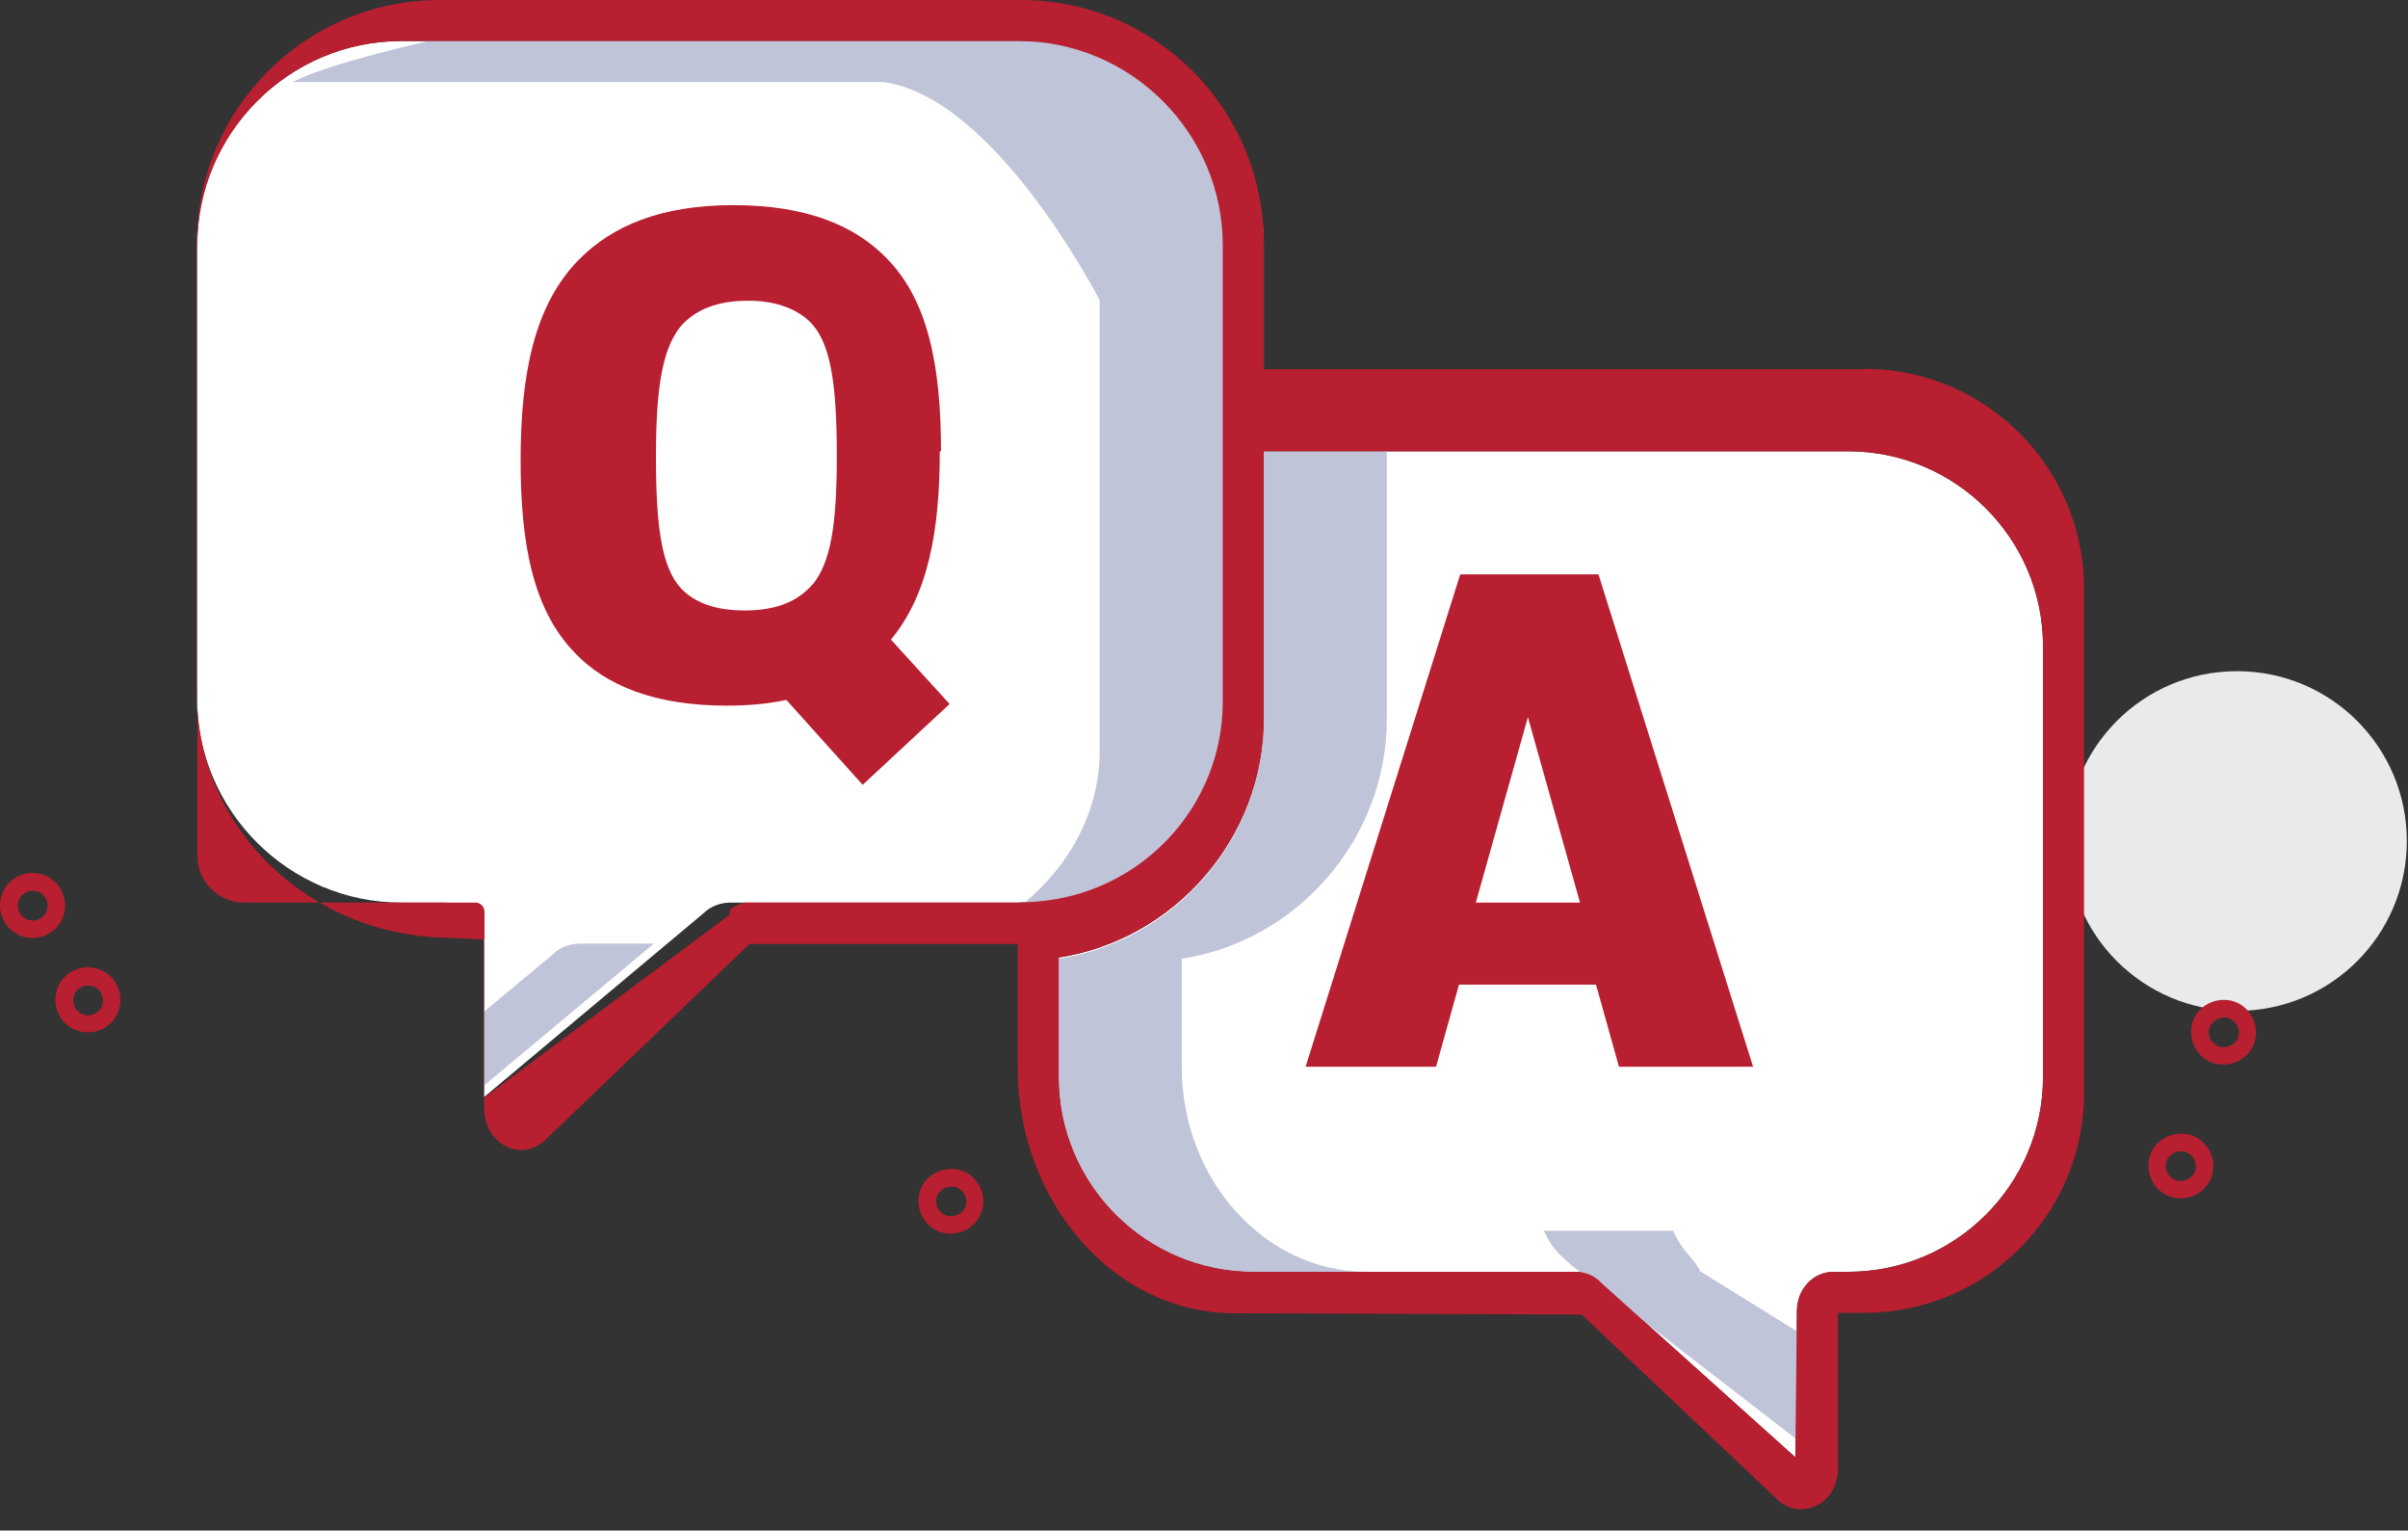
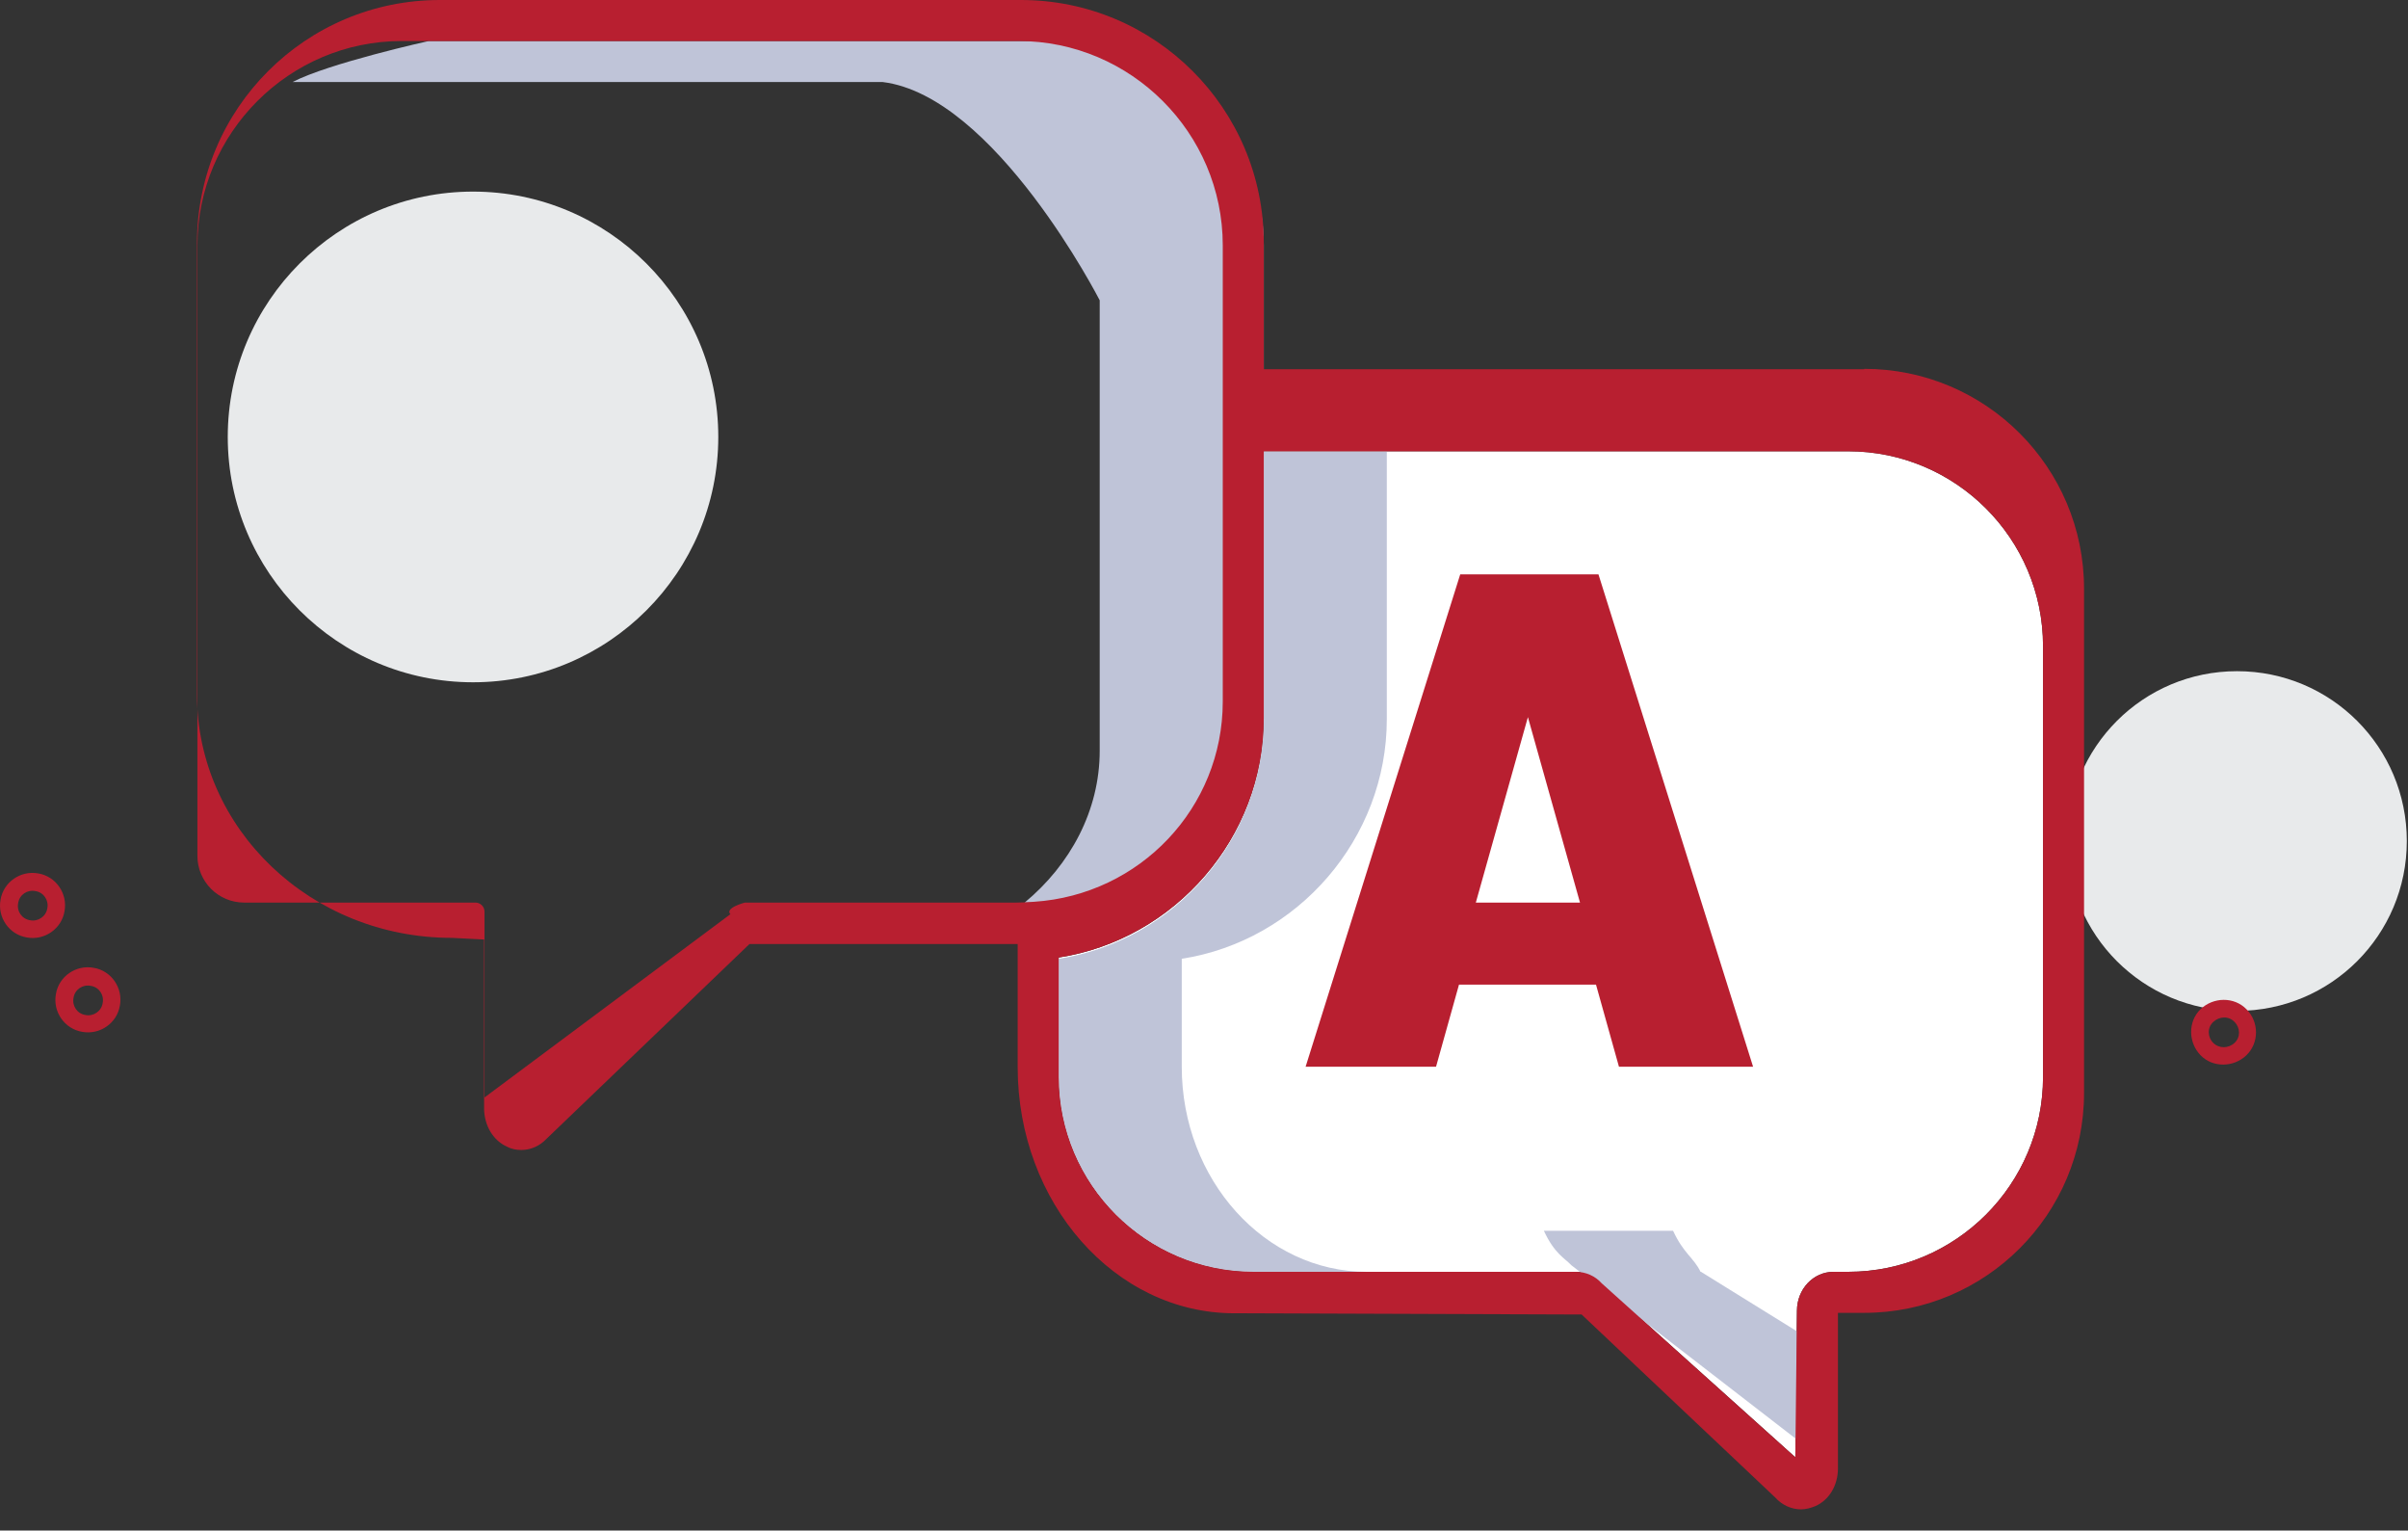
<svg xmlns="http://www.w3.org/2000/svg" width="96" height="61" viewBox="0 0 96 61" fill="none">
  <rect x="0" y="0" width="96" height="61" fill="#333333" stroke="none" />
  <path d="M18.858 7.636C24.254 7.636 28.636 12.018 28.636 17.414C28.636 22.81 24.254 27.192 18.858 27.192C13.462 27.192 9.08 22.81 9.08 17.414C9.08 12.018 13.462 7.636 18.858 7.636Z" fill="#E8EAEB" />
  <path d="M89.184 26.75C92.928 26.75 95.953 29.775 95.953 33.52C95.953 37.264 92.928 40.289 89.184 40.289C85.439 40.289 82.415 37.264 82.415 33.52C82.415 29.775 85.439 26.75 89.184 26.75Z" fill="#E8EAEB" />
  <path d="M3.734 38.572C4.437 38.687 4.911 39.373 4.78 40.076C4.666 40.779 3.979 41.254 3.276 41.123C2.573 41.008 2.098 40.322 2.229 39.618C2.344 38.915 3.03 38.441 3.734 38.572ZM3.407 40.452C3.717 40.518 4.044 40.305 4.093 39.978C4.159 39.651 3.946 39.34 3.619 39.291C3.292 39.226 2.981 39.439 2.932 39.766C2.867 40.093 3.079 40.403 3.407 40.452Z" fill="#B81F30" />
  <path d="M1.526 34.811C2.229 34.926 2.703 35.612 2.572 36.316C2.458 37.019 1.771 37.493 1.068 37.362C0.365 37.248 -0.109 36.561 0.022 35.858C0.136 35.155 0.823 34.681 1.526 34.811ZM1.199 36.675C1.51 36.741 1.837 36.528 1.886 36.201C1.951 35.874 1.739 35.563 1.412 35.514C1.085 35.449 0.774 35.661 0.725 35.989C0.659 36.316 0.872 36.626 1.199 36.675Z" fill="#B81F30" />
-   <path d="M87.859 45.554C88.366 46.061 88.366 46.895 87.859 47.385C87.352 47.876 86.518 47.892 86.028 47.385C85.537 46.878 85.521 46.044 86.028 45.554C86.534 45.063 87.368 45.047 87.859 45.554ZM86.518 46.895C86.747 47.124 87.123 47.124 87.368 46.895C87.614 46.666 87.597 46.29 87.368 46.061C87.139 45.816 86.763 45.832 86.518 46.061C86.273 46.29 86.289 46.666 86.518 46.895Z" fill="#B81F30" />
-   <path d="M38.823 46.96C39.329 47.467 39.329 48.301 38.823 48.792C38.316 49.282 37.482 49.298 36.991 48.792C36.501 48.285 36.484 47.451 36.991 46.96C37.498 46.47 38.332 46.453 38.823 46.96ZM37.498 48.301C37.727 48.53 38.103 48.53 38.348 48.301C38.594 48.072 38.577 47.696 38.348 47.467C38.12 47.222 37.743 47.238 37.498 47.467C37.253 47.696 37.269 48.072 37.498 48.301Z" fill="#B81F30" />
  <path d="M89.56 40.223C90.067 40.73 90.067 41.564 89.56 42.055C89.053 42.545 88.219 42.562 87.728 42.055C87.238 41.548 87.221 40.714 87.728 40.223C88.235 39.733 89.069 39.717 89.56 40.223ZM88.235 41.564C88.464 41.793 88.84 41.793 89.085 41.564C89.331 41.335 89.314 40.959 89.085 40.73C88.856 40.485 88.48 40.501 88.235 40.73C87.99 40.959 88.006 41.335 88.235 41.564Z" fill="#B81F30" />
-   <path d="M28.047 36.397L19.299 43.722V37.558C19.299 36.692 18.596 35.972 17.713 35.972H15.997C11.516 35.972 7.854 32.309 7.854 27.829V9.778C7.854 5.298 11.516 1.635 15.997 1.635H40.589C45.069 1.635 48.731 5.298 48.731 9.778V27.96C48.731 32.179 45.445 35.661 41.226 35.94C41.014 35.94 40.834 35.972 40.621 35.972H29.126C28.701 35.972 28.309 36.136 28.047 36.397Z" fill="white" />
  <path d="M81.45 42.921C81.45 47.205 77.967 50.688 73.683 50.688H73.095C72.293 50.688 71.639 51.375 71.639 52.242L71.574 58.079L63.856 51.146C63.595 50.852 63.219 50.688 62.826 50.688H49.974C45.69 50.688 42.208 47.205 42.208 42.921V38.163C46.835 37.444 50.383 33.389 50.383 28.631V17.986H73.683C77.967 17.986 81.45 21.469 81.45 25.753V42.921Z" fill="white" />
  <path d="M42.24 1.635H17.092C17.092 1.635 13.102 2.518 11.664 3.27H35.193C39.673 3.826 43.842 11.969 43.842 11.969V29.922C43.842 32.309 42.665 34.468 40.85 35.972H41.586C41.946 35.972 42.256 35.94 42.632 35.923C46.949 35.727 50.383 32.277 50.383 27.944V9.778C50.383 5.298 46.72 1.635 42.24 1.635Z" fill="#BFC4D8" />
-   <path d="M23.126 37.607C22.701 37.607 22.292 37.771 22.047 38.032L19.316 40.305V43.248L26.069 37.607H23.11H23.126Z" fill="#BFC4D8" />
  <path d="M47.113 42.513V38.212C51.74 37.493 55.288 33.422 55.288 28.663V18.002H50.383V28.663C50.383 33.422 46.851 37.493 42.208 38.212V42.921C42.208 47.205 45.69 50.688 49.974 50.688H54.487C50.432 50.688 47.113 47.026 47.113 42.513Z" fill="#BFC4D8" />
  <path d="M67.796 50.688C67.518 50.116 67.126 49.969 66.701 49.053H61.55C61.975 49.969 62.368 50.132 62.646 50.426L71.639 57.376V53.059L67.813 50.688H67.796Z" fill="#BFC4D8" />
  <path d="M74.321 14.716H50.383V9.68C50.383 4.333 46.05 0 40.703 0H17.534C12.187 0 7.854 4.333 7.854 9.68V27.699C7.854 33.029 12.399 37.378 18.008 37.378L19.299 37.444V44.164C19.299 44.851 19.659 45.456 20.215 45.701C20.395 45.799 20.591 45.832 20.787 45.832C21.163 45.832 21.523 45.668 21.785 45.39L29.879 37.624H40.572V42.529C40.572 47.941 44.447 52.34 49.206 52.34L63.055 52.389L70.772 59.681C71.05 59.992 71.427 60.155 71.803 60.155C71.983 60.155 72.179 60.106 72.375 60.025C72.931 59.779 73.274 59.191 73.274 58.52V52.323H74.321C79.161 52.323 83.085 48.399 83.085 43.559V23.464C83.085 18.624 79.161 14.7 74.321 14.7V14.716ZM29.126 36.43L19.316 43.739V36.332C19.316 36.136 19.152 35.972 18.956 35.972H9.734C8.704 35.972 7.87 35.138 7.87 34.108V9.778C7.87 5.298 11.533 1.635 16.013 1.635H40.605C45.085 1.635 48.748 5.298 48.748 9.778V27.96C48.748 32.195 45.445 35.662 41.226 35.94C40.981 35.956 40.768 35.972 40.523 35.972H29.699C29.699 35.972 28.865 36.185 29.126 36.446V36.43ZM81.45 42.921C81.45 47.205 77.967 50.688 73.683 50.688H73.094C72.293 50.688 71.639 51.375 71.639 52.242L71.574 58.079L63.856 51.146C63.594 50.852 63.218 50.688 62.826 50.688H49.974C45.69 50.688 42.207 47.205 42.207 42.921V38.163C46.835 37.444 50.383 33.389 50.383 28.631V17.986H73.683C77.967 17.986 81.45 21.469 81.45 25.753V42.921Z" fill="#B81F30" />
-   <path d="M37.515 17.986C37.515 14.552 36.992 11.953 35.34 10.285C34.097 9.009 32.184 8.176 29.241 8.176C26.298 8.176 24.401 9.026 23.109 10.318C21.294 12.133 20.755 14.928 20.755 18.346C20.755 21.763 21.278 24.33 22.913 26.015C24.156 27.323 26.102 28.124 28.979 28.124C29.862 28.124 30.664 28.042 31.35 27.895L34.392 31.279L37.858 28.058L35.52 25.491C37.008 23.693 37.466 21.142 37.466 17.986H37.515ZM32.397 23.284C31.808 23.971 30.958 24.33 29.683 24.33C28.489 24.33 27.671 24.003 27.148 23.447C26.363 22.597 26.151 20.929 26.151 18.182C26.151 15.435 26.412 13.931 27.115 13.032C27.704 12.345 28.587 11.985 29.83 11.985C30.991 11.985 31.841 12.345 32.364 12.901C33.116 13.735 33.361 15.305 33.361 18.166C33.361 21.027 33.1 22.417 32.397 23.3V23.284Z" fill="#B81F30" />
  <path d="M58.215 22.891L52.051 42.513H57.251L58.166 39.242H63.628L64.543 42.513H69.89L63.726 22.891H58.199H58.215ZM58.837 35.972L60.913 28.581L62.99 35.972H58.837Z" fill="#B81F30" />
</svg>